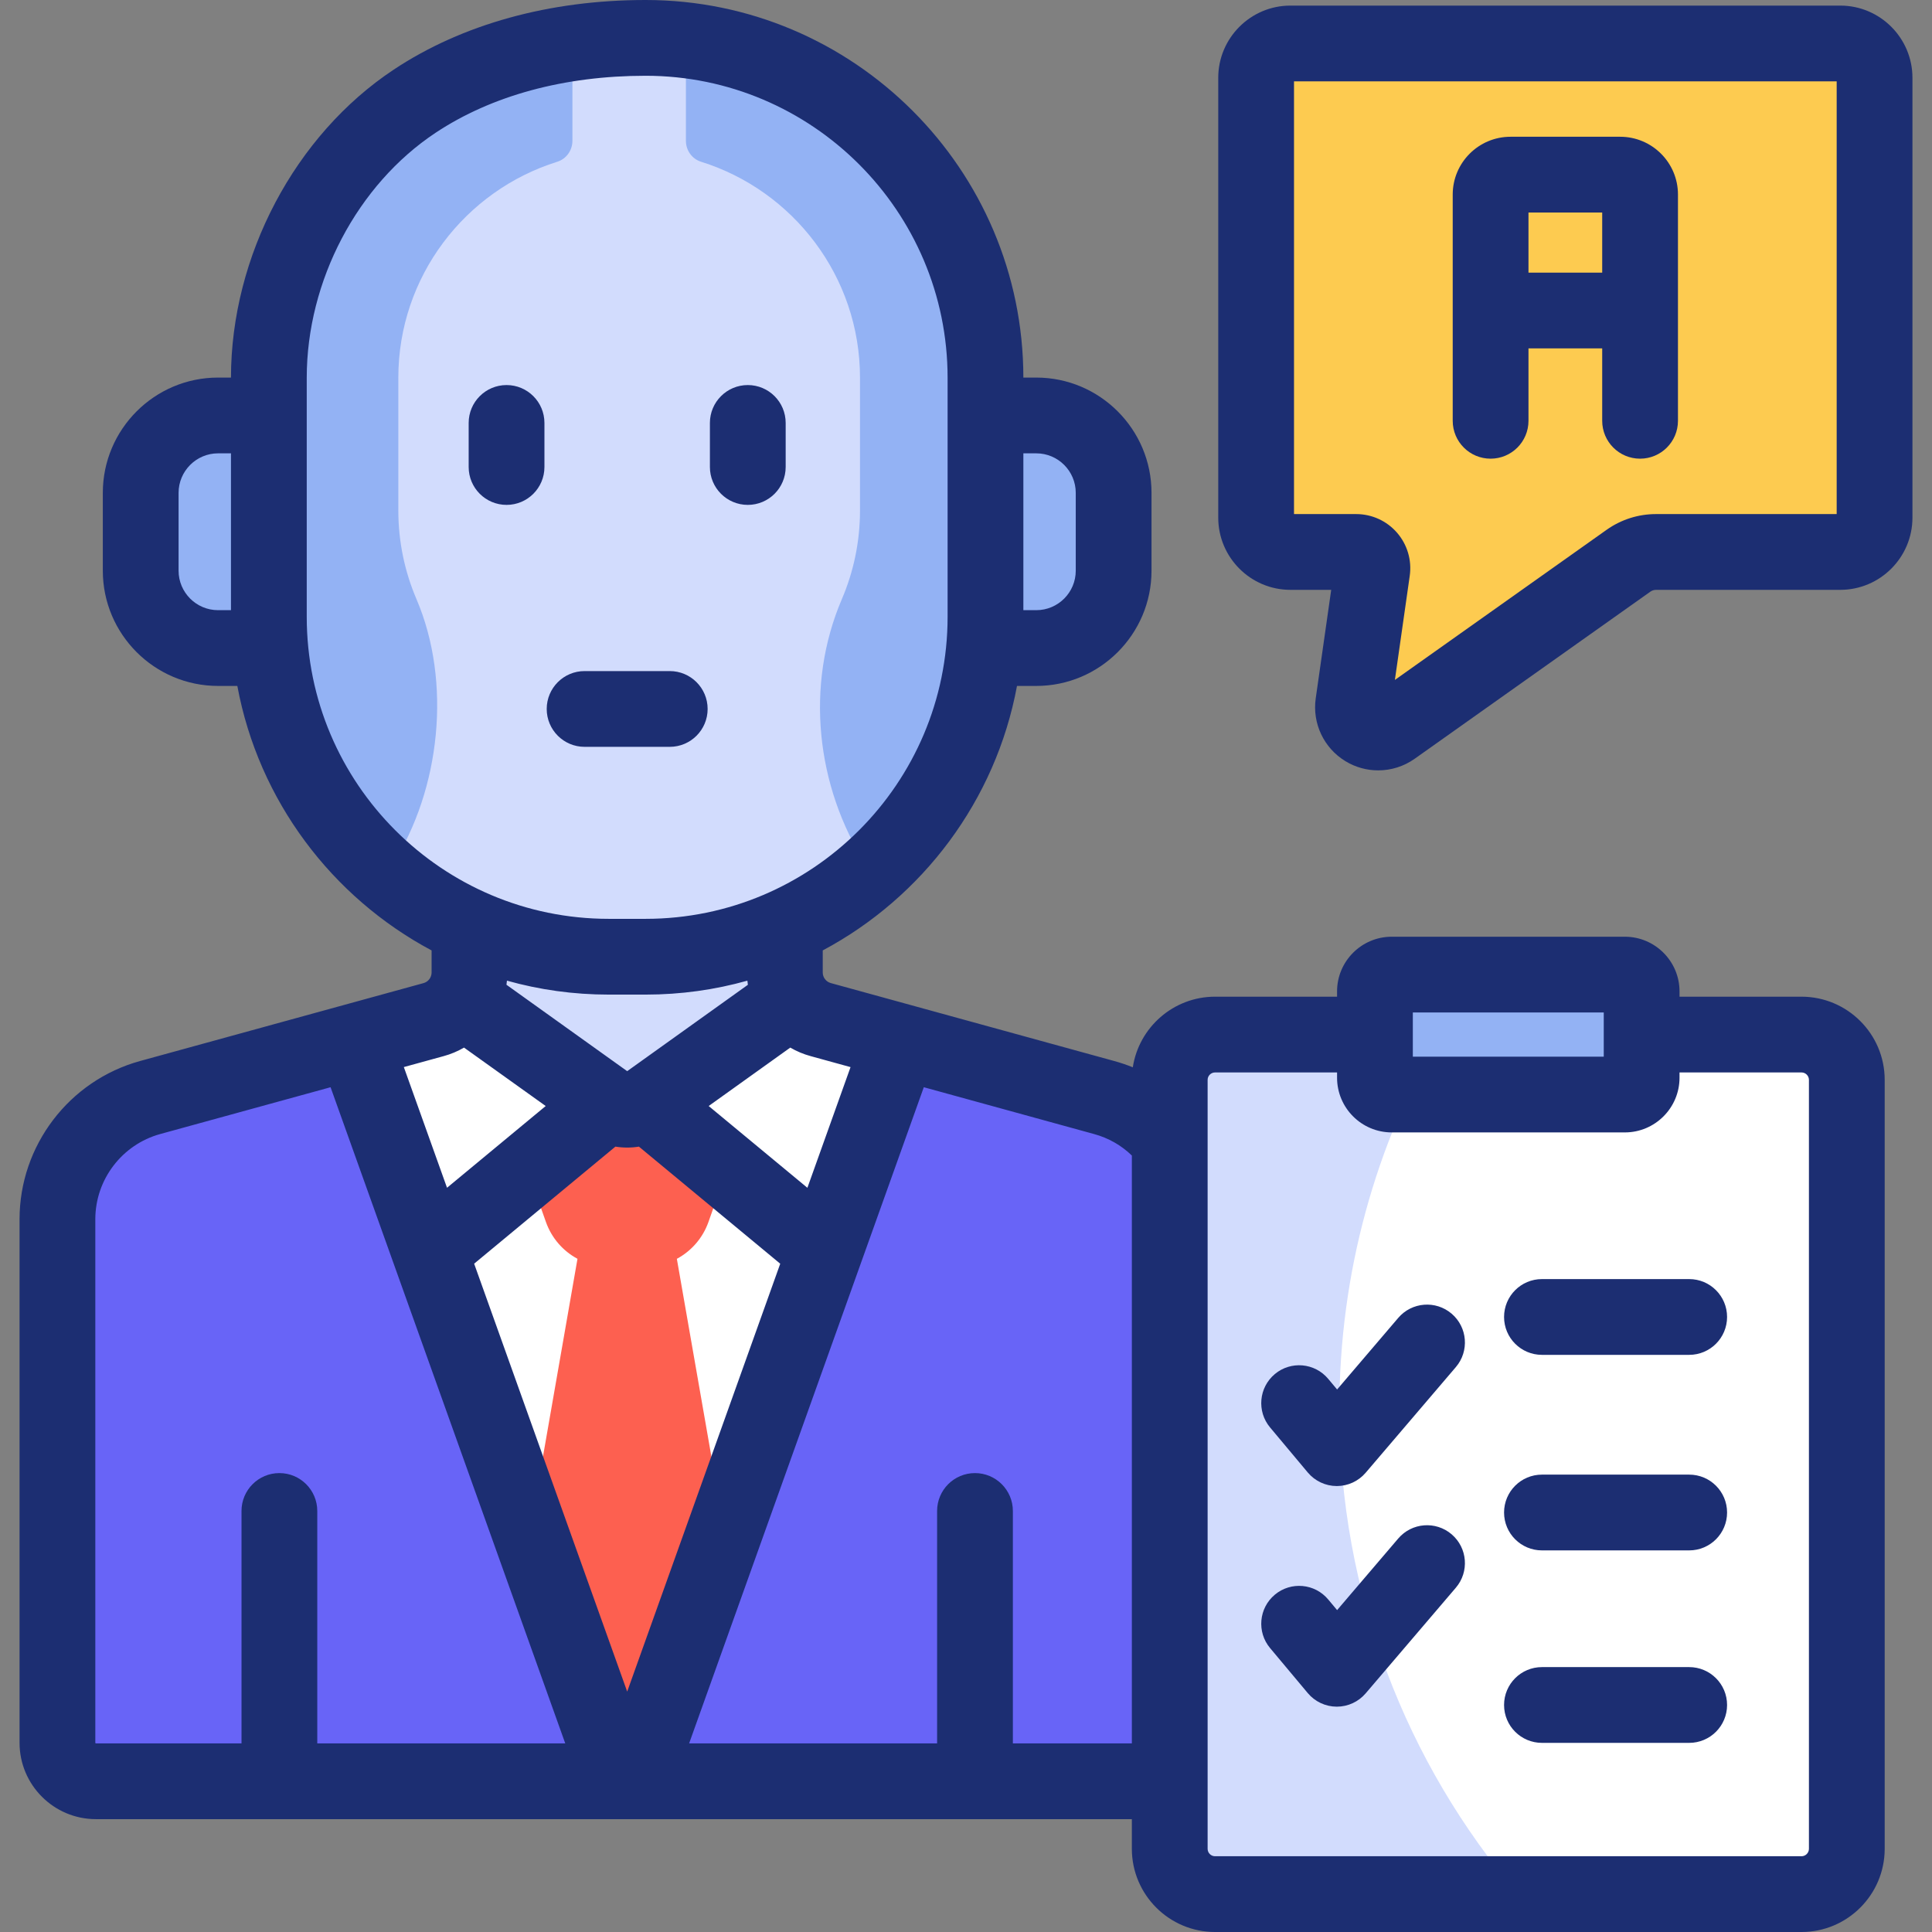
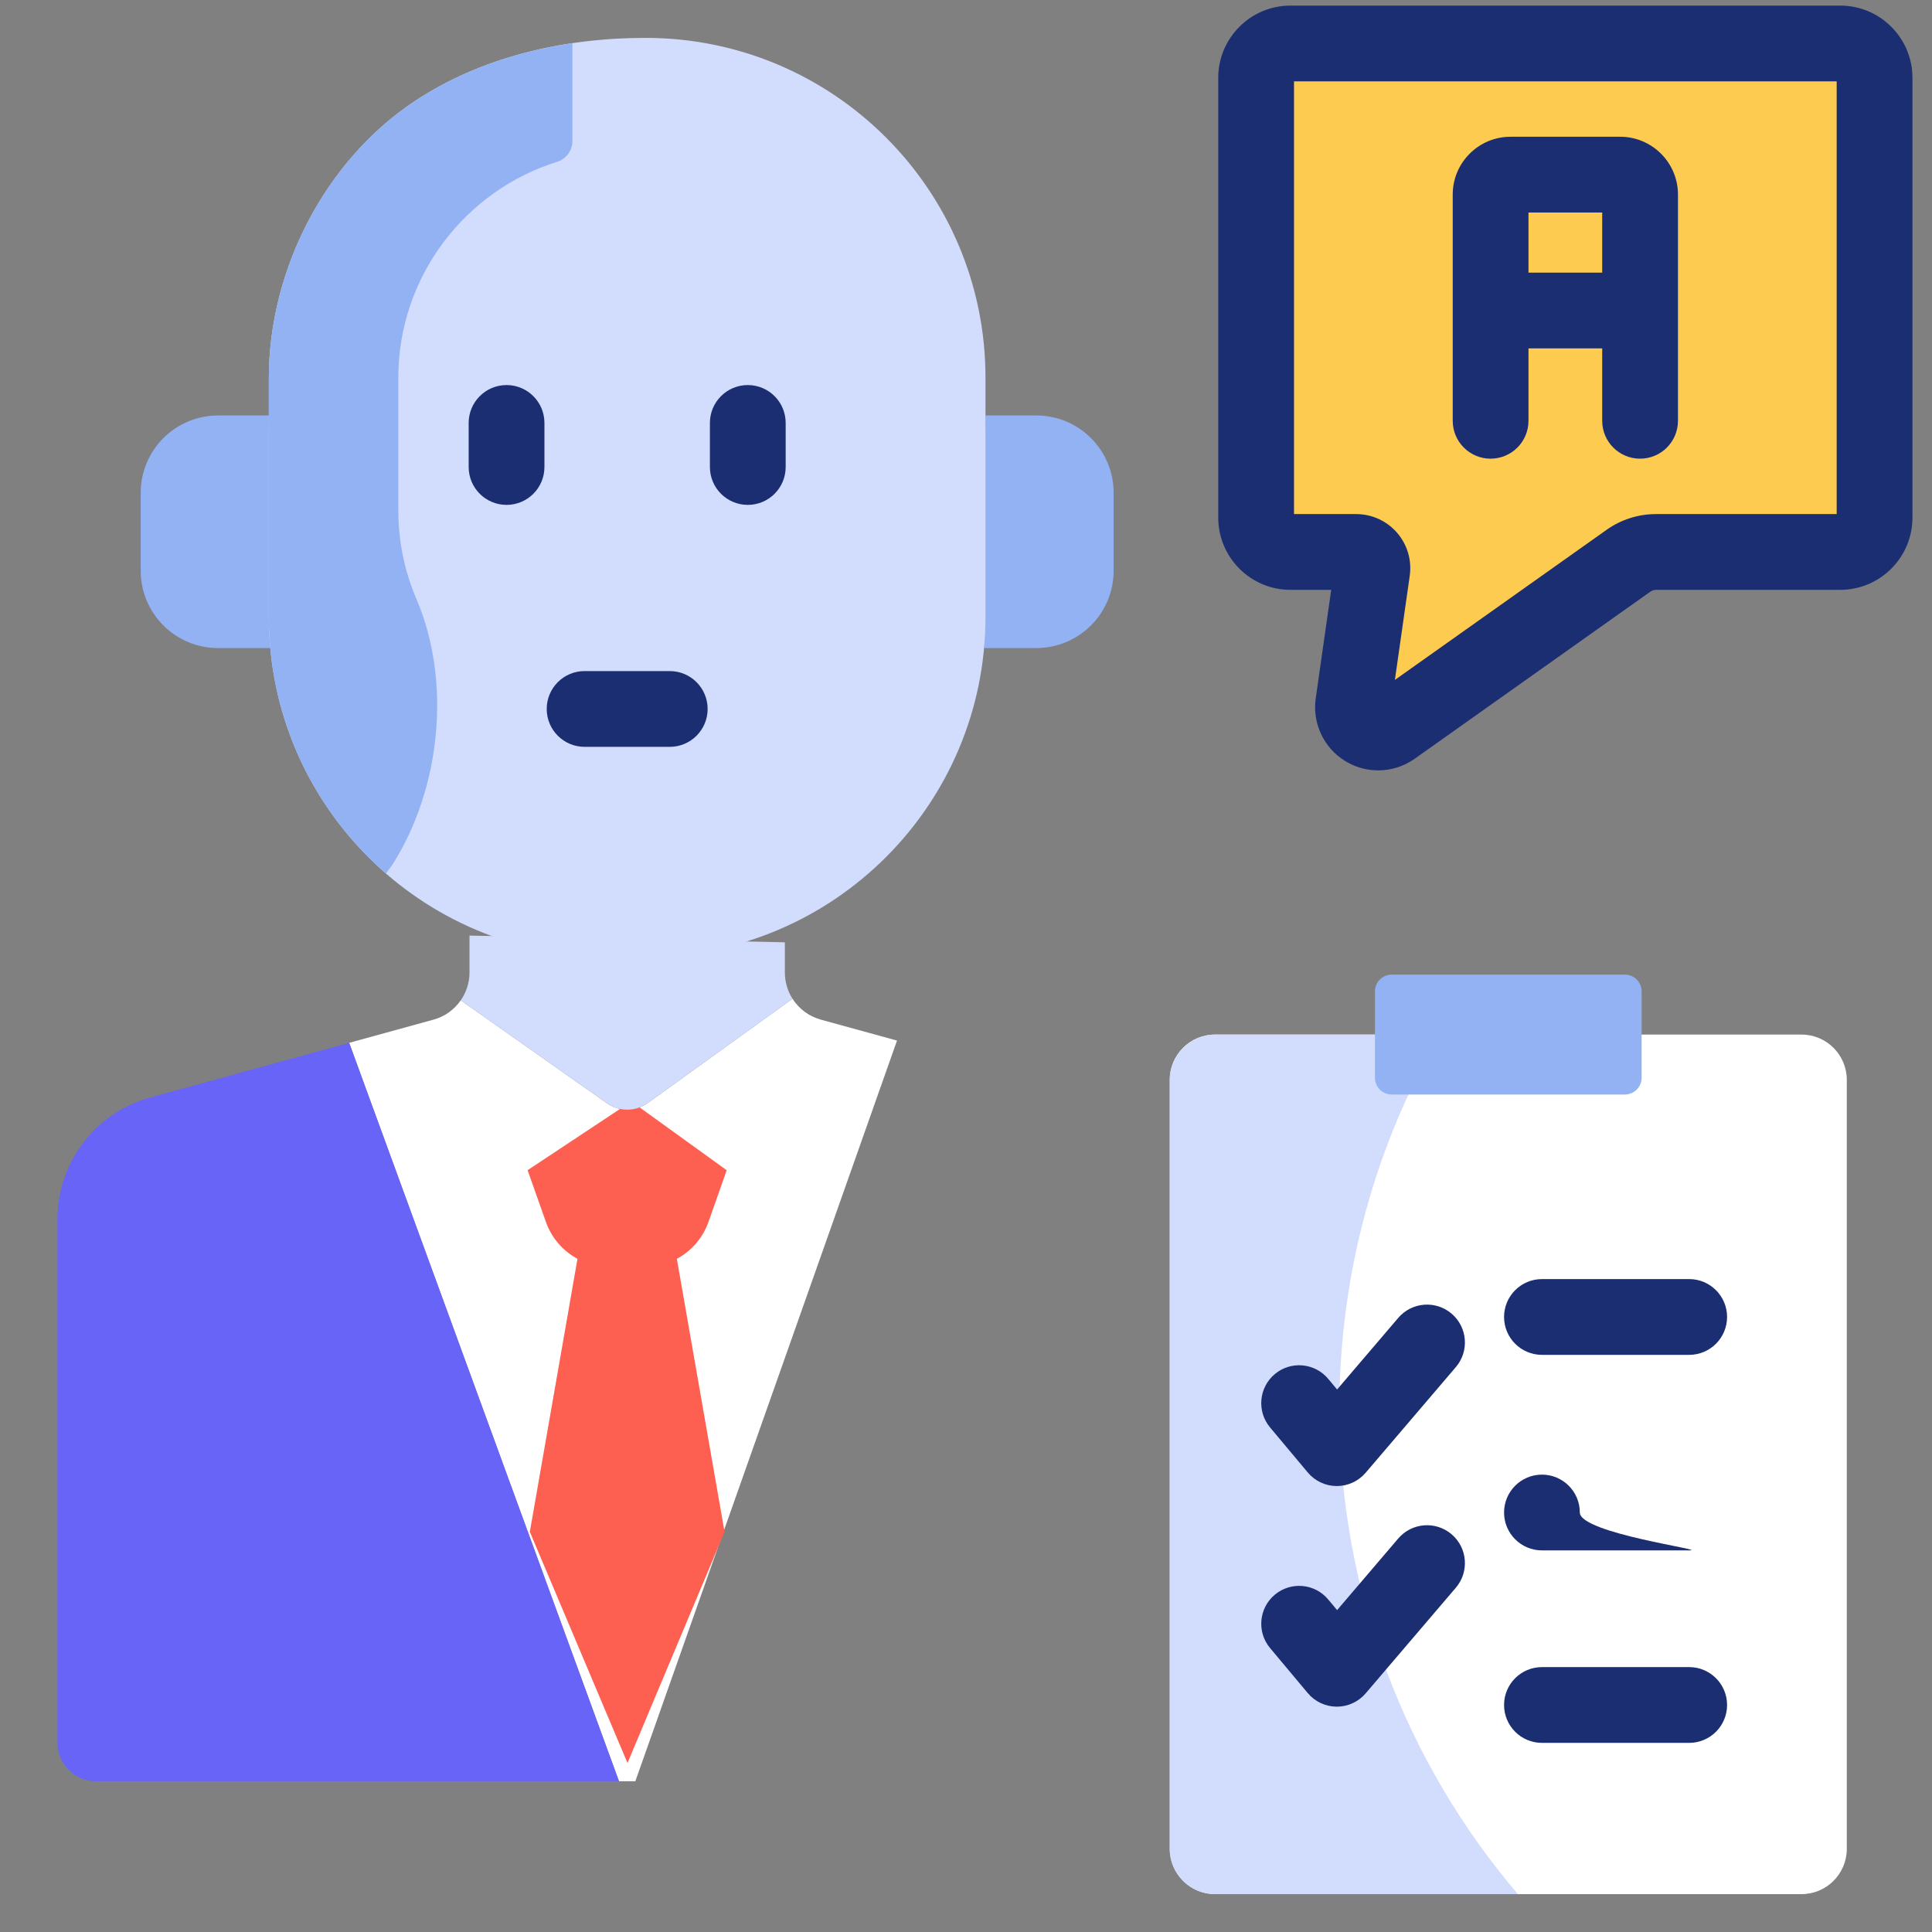
<svg xmlns="http://www.w3.org/2000/svg" version="1.1" id="Capa_1" x="0px" y="0px" viewBox="0 0 510 510" style="enable-background:new 0 0 510 510;" xml:space="preserve">
  <rect x="0" y="0" width="510" height="510" fill="#808080" stroke="none" />
  <g>
    <g>
      <path style="fill:#FFFFFF;" d="M362.953,273.103h-42.209c-6.599,0-11.959,5.35-11.959,11.959v202.982    c0,6.599,5.36,11.959,11.959,11.959h154.807c6.609,0,11.959-5.36,11.959-11.959V285.062c0-6.609-5.35-11.959-11.959-11.959h-42.2    H362.953z" />
      <path style="fill:#D2DCFD;" d="M380.019,273.103h-17.065h-42.209c-6.599,0-11.959,5.35-11.959,11.959v202.982    c0,6.599,5.36,11.959,11.959,11.959h79.935c-29.38-34.493-47.121-79.203-47.121-128.063    C353.558,335.932,363.193,302.177,380.019,273.103z" />
      <path style="fill:#93B2F4;" d="M362.951,261.704v22.794c0,2.446,1.983,4.429,4.429,4.429h61.539c2.446,0,4.429-1.983,4.429-4.429    v-22.794c0-2.446-1.983-4.429-4.429-4.429h-61.539C364.934,257.274,362.951,259.257,362.951,261.704z" />
    </g>
    <g>
      <path style="fill:#FFFFFF;" d="M216.677,269.159c-3.175-0.87-5.796-2.884-7.474-5.521l-38.246,27.554    c-3.228,2.31-7.568,2.31-10.796,0l-38.531-27.137c-1.683,2.429-4.184,4.281-7.187,5.104l-22.269,6.12l71.229,194.929h4.311    l69.075-195.521L216.677,269.159z" />
      <path style="fill:#FD6050;" d="M178.672,332.3l12.59,72.07l-25.62,61.02l-25.78-61.02l12.58-72.08c-3.81-2.04-6.83-5.46-8.34-9.74    l-4.83-13.65l27.39-18.15l25.17,18.16l-4.81,13.64C185.512,326.83,182.482,330.25,178.672,332.3z" />
      <path style="fill:#6864F7;" d="M39.635,289.719c-14.456,3.983-24.474,17.131-24.474,32.123v138.211    c0,5.608,4.538,10.156,10.156,10.156h138.086L92.174,275.279L39.635,289.719z" />
-       <path style="fill:#6864F7;" d="M291.475,289.719l-54.686-15.031l-69.075,195.521h138.088c1.04,0,2.041-0.159,2.982-0.446v-168.56    C304.504,295.763,298.519,291.661,291.475,289.719z" />
    </g>
    <g>
      <path style="fill:#D2DCFD;" d="M170.957,291.193l38.246-27.554c-1.286-2.02-2.018-4.406-2.018-6.924v-7.97l-83.25-1.776v9.746    c0,2.696-0.846,5.235-2.305,7.341l38.531,27.137C163.389,293.502,167.729,293.502,170.957,291.193z" />
      <path style="fill:#93B2F4;" d="M260.145,109.674h13.406c11.284,0,20.424,9.14,20.424,20.424v20.55    c0,11.284-9.14,20.424-20.424,20.424h-13.784L260.145,109.674z" />
      <path style="fill:#93B2F4;" d="M71.35,171.072H57.566c-11.284,0-20.424-9.14-20.424-20.424v-20.55    c0-11.284,9.14-20.424,20.424-20.424h13.406L71.35,171.072z" />
      <path style="fill:#D2DCFD;" d="M109.482,26.698c17.486-11.591,39.031-16.695,60.948-16.695c49.548,0,89.715,40.167,89.715,89.715    v63.113c0,49.548-40.167,89.715-89.715,89.715h-9.745c-49.548,0-89.715-40.167-89.715-89.715c0,0,0-63.1,0-63.113    C70.97,71.314,85.771,42.415,109.482,26.698z" />
      <path style="fill:#93B2F4;" d="M109.932,158.141c-3.079-7.191-4.784-15.104-4.784-23.41V99.719    c0-26.75,17.678-49.435,41.962-57.022c2.394-0.748,3.993-3.007,3.993-5.515v-25.78c-15.024,2.217-29.326,7.148-41.619,15.296    C85.771,42.415,70.97,71.313,70.97,99.718c0,0.013,0,63.113,0,63.113c0,27.053,11.975,51.309,30.912,67.757l1.674-2.287    C116.31,208.3,119.284,179.986,109.932,158.141z" />
-       <path style="fill:#93B2F4;" d="M260.146,162.832V99.718c0-45.949-34.546-83.824-79.081-89.085v26.548    c0,2.508,1.599,4.767,3.993,5.515c24.283,7.586,41.962,30.271,41.962,57.022v35.012c0,8.306-1.706,16.219-4.784,23.41    c-9.729,22.725-6.889,49.359,6.375,70.161l1.592,1.428C248.576,213.301,260.146,189.419,260.146,162.832z" />
    </g>
    <path style="fill:#FDCB50;" d="M485.78,11.478H340.644c-5.002,0-9.058,4.055-9.058,9.058v116.112c0,5.002,4.055,9.058,9.058,9.058   H358c2.604,0,4.604,2.306,4.236,4.883l-5.016,35.167c-0.826,5.789,5.676,9.756,10.446,6.374l62.203-44.101   c2.132-1.511,4.681-2.323,7.294-2.323h48.617c5.002,0,9.058-4.055,9.058-9.058V20.535C494.838,15.533,490.783,11.478,485.78,11.478   z" />
  </g>
  <g>
    <rect x="163.404" y="470.209" style="fill:none;" width="4.31" height="0.002" />
    <g>
-       <path style="fill:#1C2E72;" d="M475.552,263.1h-32.2v-1.4c0-7.95-6.48-14.43-14.43-14.43h-61.54c-7.96,0-14.43,6.48-14.43,14.43    v1.4h-32.21c-10.98,0-20.1,8.1-21.71,18.64c-1.59-0.64-3.23-1.2-4.91-1.66l-74.8-20.57c-1.26-0.34-2.14-1.49-2.14-2.8v-5.82    c26.33-14.04,45.67-39.55,51.28-69.82h5.09c16.77,0,30.42-13.65,30.42-30.42V130.1c0-16.78-13.65-30.43-30.42-30.43h-3.41    C270.112,44.71,225.392,0,170.432,0c-12.69,0-24.77,1.59-35.95,4.68c-11.18,3.09-21.46,7.67-30.52,13.68    c-26.11,17.3-42.97,49.22-42.99,81.31h-3.41c-16.77,0-30.42,13.65-30.42,30.43v20.55c0,16.77,13.65,30.42,30.42,30.42h5.09    c5.61,30.27,24.95,55.78,51.28,69.82v5.82c0,1.31-0.87,2.46-2.14,2.81l-74.81,20.56c-18.74,5.16-31.82,22.33-31.82,41.76v138.21    c0,11.12,9.04,20.16,20.16,20.16h273.46v7.83c0,12.11,9.85,21.96,21.96,21.96h154.81c12.11,0,21.96-9.85,21.96-21.96V285.06    C497.512,272.95,487.662,263.1,475.552,263.1z M60.972,161.07h-3.41c-5.74,0-10.42-4.67-10.42-10.42V130.1    c0-5.75,4.68-10.43,10.42-10.43h3.41V161.07z M224.522,281.69l-11.39,31.86l-26.06-21.59l21.54-15.42    c1.67,0.97,3.48,1.74,5.41,2.26L224.522,281.69z M165.562,282.76l-31.87-22.81c0.05-0.36,0.1-0.72,0.13-1.08    c8.55,2.4,17.56,3.68,26.86,3.68h9.75c9.3,0,18.31-1.28,26.86-3.68c0.03,0.36,0.08,0.73,0.13,1.09L165.562,282.76z     M273.552,119.67c5.75,0,10.42,4.68,10.42,10.43v20.55c0,5.75-4.67,10.42-10.42,10.42h-3.41v-41.4H273.552z M80.972,162.83V99.72    c0-25.59,13.36-50.98,34.04-64.69c14.83-9.83,34-15.03,55.42-15.03c43.95,0,79.71,35.76,79.71,79.72v63.11    c0,43.96-35.76,79.72-79.71,79.72h-9.75C116.732,242.55,80.972,206.79,80.972,162.83z M117.082,278.8    c1.93-0.52,3.74-1.29,5.41-2.26l21.56,15.42l-26.05,21.58l-11.4-31.86L117.082,278.8z M83.752,460.21v-61.35c0-5.52-4.48-10-10-10    c-5.53,0-10,4.48-10,10v61.35h-38.43c-0.11,0-0.16-0.08-0.16-0.16V321.84c0-10.46,7.04-19.7,17.12-22.48L87.262,287l61.95,173.21    H83.752z M125.162,333.58l37.29-30.9c1.03,0.17,2.07,0.25,3.11,0.25c1.03,0,2.07-0.08,3.1-0.25l37.3,30.91l-40.4,112.95    L125.162,333.58z M298.782,460.21h-31.41v-61.35c0-5.52-4.48-10-10-10c-5.53,0-10,4.48-10,10v61.35h-65.46L243.862,287    l44.95,12.36c3.8,1.04,7.2,2.98,9.97,5.67V460.21z M372.952,267.27h50.4v11.66h-50.4V267.27z M477.512,488.04    c0,1.08-0.88,1.96-1.96,1.96h-154.81c-1.08,0-1.96-0.88-1.96-1.96V285.06c0-1.08,0.88-1.96,1.96-1.96h32.21v1.4    c0,7.95,6.47,14.43,14.43,14.43h61.54c7.95,0,14.43-6.48,14.43-14.43v-1.4h32.2c1.08,0,1.96,0.88,1.96,1.96V488.04z" />
-     </g>
+       </g>
    <g>
      <path style="fill:#1C2E72;" d="M176.797,197.147h-22.478c-5.523,0-10-4.477-10-10s4.477-10,10-10h22.478c5.523,0,10,4.477,10,10    S182.32,197.147,176.797,197.147z" />
    </g>
    <g>
      <path style="fill:#1C2E72;" d="M133.717,133.278c-5.523,0-10-4.477-10-10v-11.633c0-5.523,4.477-10,10-10s10,4.477,10,10v11.633    C143.717,128.801,139.24,133.278,133.717,133.278z" />
    </g>
    <g>
      <path style="fill:#1C2E72;" d="M197.398,133.278c-5.523,0-10-4.477-10-10v-11.633c0-5.523,4.477-10,10-10s10,4.477,10,10v11.633    C207.398,128.801,202.921,133.278,197.398,133.278z" />
    </g>
    <g>
      <path style="fill:#1C2E72;" d="M445.905,357.647h-38.869c-5.523,0-10-4.477-10-10s4.477-10,10-10h38.869c5.523,0,10,4.477,10,10    S451.428,357.647,445.905,357.647z" />
    </g>
    <g>
-       <path style="fill:#1C2E72;" d="M445.905,409.265h-38.869c-5.523,0-10-4.477-10-10s4.477-10,10-10h38.869c5.523,0,10,4.477,10,10    S451.428,409.265,445.905,409.265z" />
+       <path style="fill:#1C2E72;" d="M445.905,409.265h-38.869c-5.523,0-10-4.477-10-10s4.477-10,10-10c5.523,0,10,4.477,10,10    S451.428,409.265,445.905,409.265z" />
    </g>
    <g>
      <path style="fill:#1C2E72;" d="M445.905,460.073h-38.869c-5.523,0-10-4.477-10-10s4.477-10,10-10h38.869c5.523,0,10,4.477,10,10    S451.428,460.073,445.905,460.073z" />
    </g>
    <g>
      <path style="fill:#1C2E72;" d="M352.889,392.28c-0.016,0-0.032,0-0.048,0c-2.943-0.014-5.73-1.324-7.62-3.581l-9.951-11.888    c-3.545-4.235-2.986-10.542,1.249-14.087c4.235-3.545,10.542-2.985,14.087,1.25l2.358,2.817l16.133-18.899    c3.586-4.2,9.898-4.699,14.099-1.113c4.2,3.586,4.699,9.898,1.113,14.098l-23.813,27.897    C358.594,390.999,355.814,392.28,352.889,392.28z" />
    </g>
    <g>
      <path style="fill:#1C2E72;" d="M352.889,450.518c-0.016,0-0.032,0-0.048,0c-2.943-0.014-5.73-1.324-7.62-3.581l-9.951-11.888    c-3.545-4.235-2.986-10.542,1.249-14.087c4.235-3.546,10.542-2.986,14.087,1.249l2.358,2.817l16.133-18.899    c3.586-4.2,9.898-4.699,14.099-1.113c4.2,3.586,4.699,9.898,1.113,14.098l-23.813,27.897    C358.594,449.237,355.814,450.518,352.889,450.518z" />
    </g>
    <g>
      <path style="fill:#1C2E72;" d="M363.814,203.36c-3,0-6.005-0.81-8.679-2.442c-5.689-3.471-8.756-9.978-7.815-16.575l4.085-28.638    h-10.761c-10.508,0-19.058-8.549-19.058-19.058V20.535c0-10.508,8.549-19.058,19.058-19.058H485.78    c10.508,0,19.058,8.549,19.058,19.058v116.112c0,10.508-8.549,19.058-19.058,19.058h-48.617c-0.544,0-1.066,0.167-1.51,0.481    l-62.203,44.101C370.569,202.33,367.195,203.36,363.814,203.36z M341.587,135.705H358c4.141,0,8.073,1.794,10.786,4.922    c2.714,3.128,3.935,7.274,3.35,11.373l-3.92,27.481l55.87-39.611c3.844-2.725,8.366-4.166,13.078-4.166h47.674V21.478H341.587    V135.705z M485.78,21.478h0.01H485.78z" />
    </g>
    <g>
      <path style="fill:#1C2E72;" d="M427.682,36.1h-28.94c-8.42,0-15.26,6.84-15.26,15.25v59.73c0,5.53,4.48,10,10,10s10-4.47,10-10    V91.97h19.46v19.11c0,5.53,4.48,10,10,10c5.52,0,10-4.47,10-10V51.35C442.942,42.94,436.102,36.1,427.682,36.1z M403.482,71.97    V56.1h19.46v15.87H403.482z" />
    </g>
  </g>
  <g>
</g>
  <g>
</g>
  <g>
</g>
  <g>
</g>
  <g>
</g>
  <g>
</g>
  <g>
</g>
  <g>
</g>
  <g>
</g>
  <g>
</g>
  <g>
</g>
  <g>
</g>
  <g>
</g>
  <g>
</g>
  <g>
</g>
</svg>